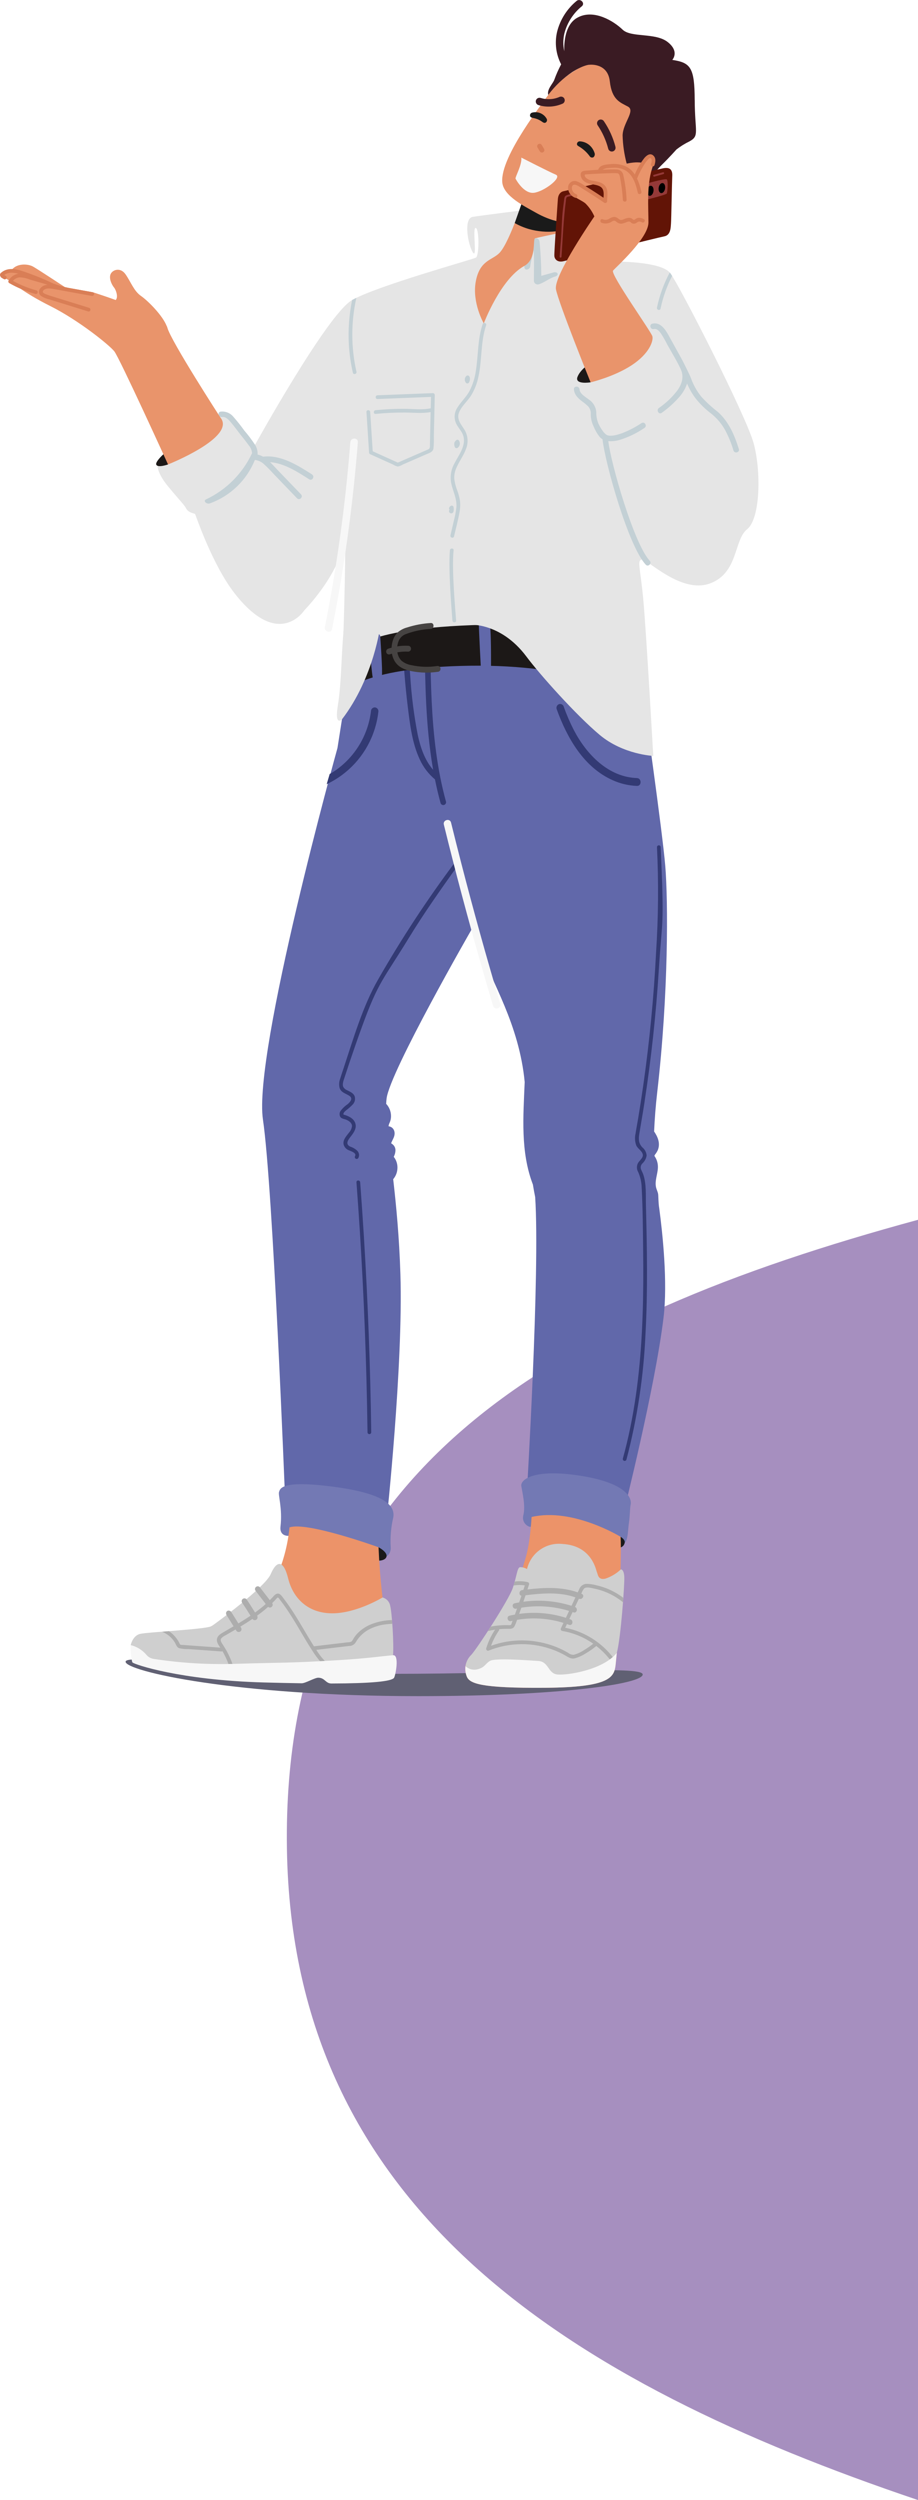
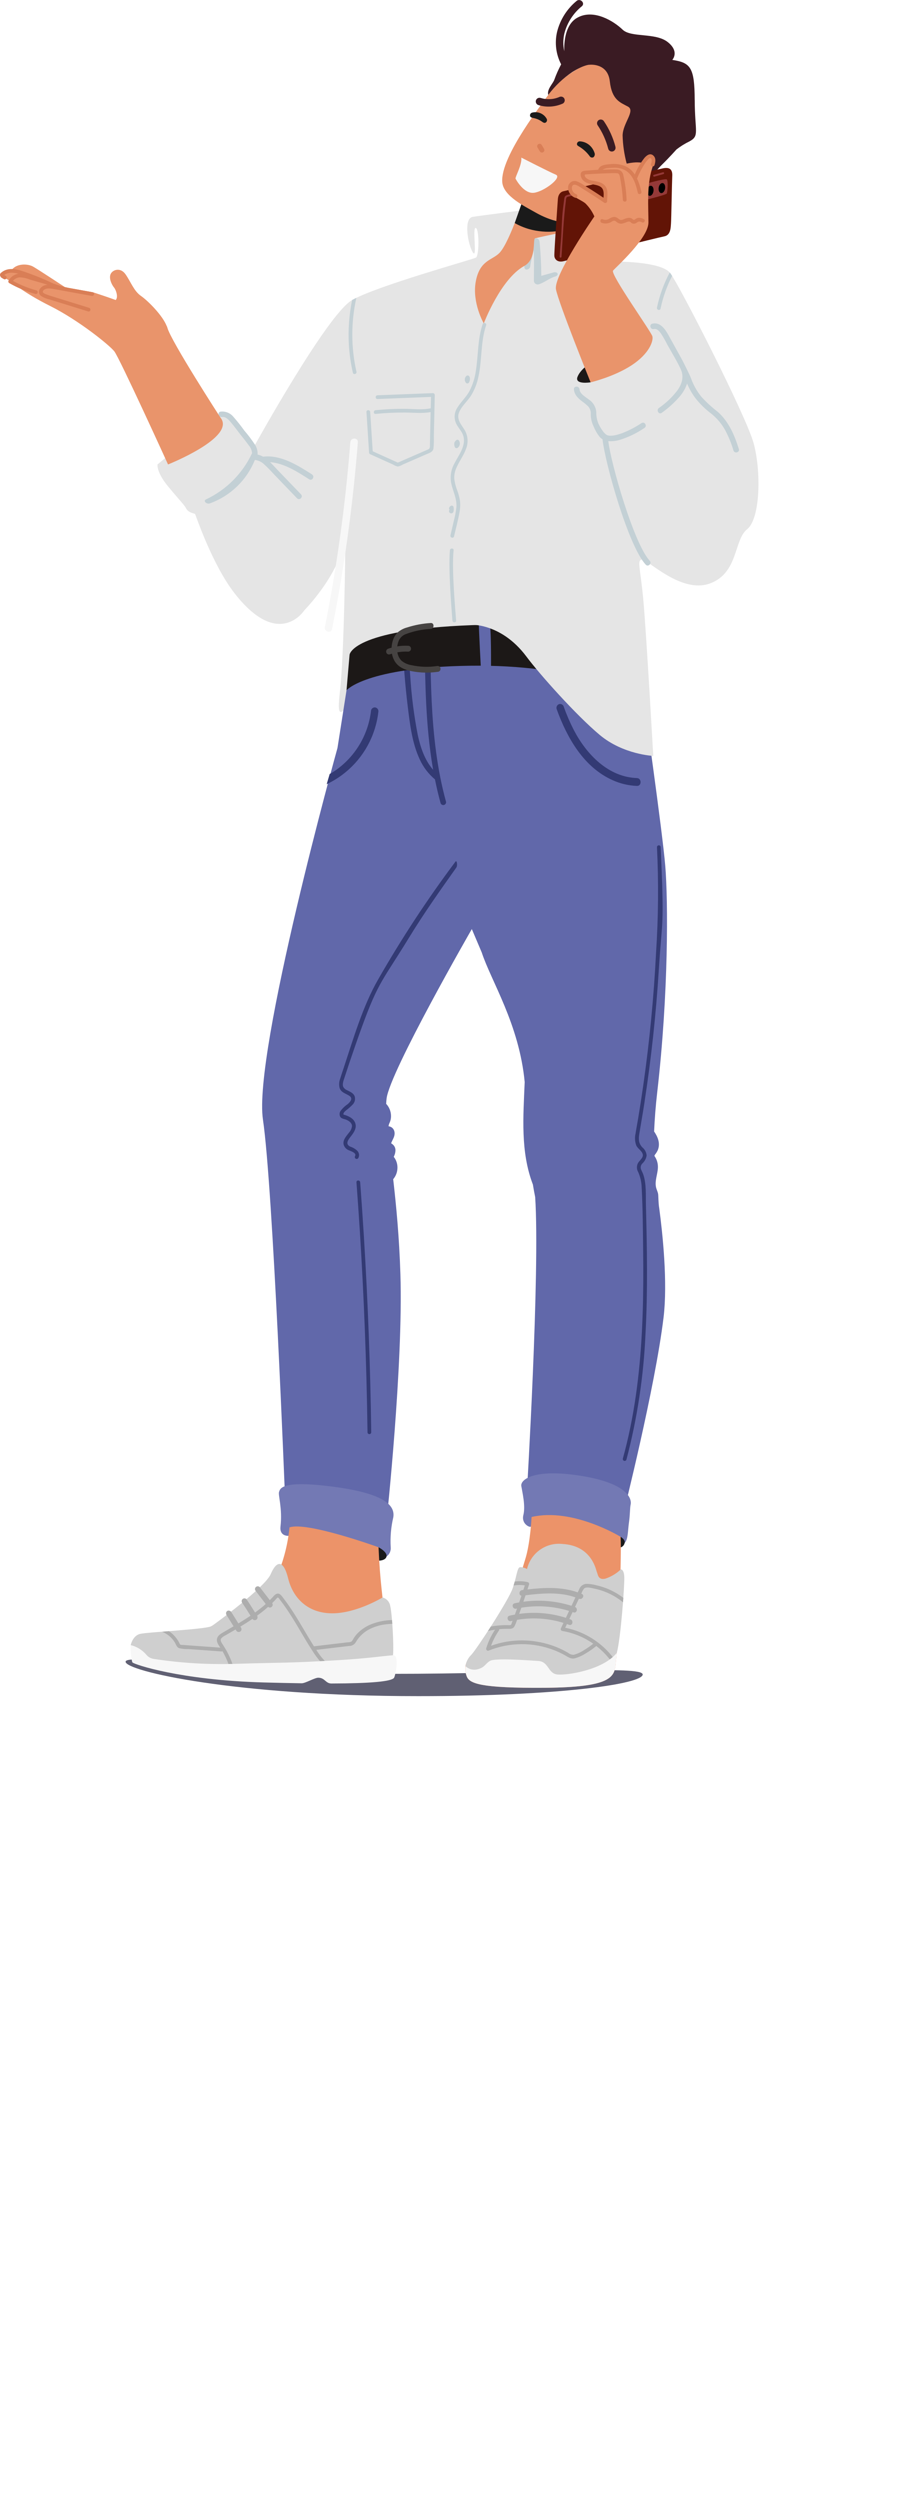
<svg xmlns="http://www.w3.org/2000/svg" id="Calque_2" data-name="Calque 2" viewBox="0 0 324.85 884.39">
  <defs>
    <style> .cls-1 { fill: #6168aa; } .cls-2 { fill: #464342; } .cls-3 { fill: #606073; } .cls-4 { fill: #1c1817; } .cls-5 { fill: none; } .cls-6 { fill: #621406; } .cls-7 { fill: #e5e5e5; } .cls-8 { fill: #e9946b; } .cls-9 { fill: #c3d0d5; } .cls-10 { fill: #333a74; } .cls-11 { fill: #1a1a1a; } .cls-12 { fill: #3a1b23; } .cls-13 { fill: #cfcfcf; } .cls-14 { fill: #a68fbf; } .cls-15 { fill: #ec9369; } .cls-16 { fill: #adadad; } .cls-17 { fill: #7379b4; } .cls-18 { fill: #953938; } .cls-19 { fill: #d97e56; } .cls-20 { clip-path: url(#clippath); } .cls-21 { fill: #f7f7f7; } </style>
    <clipPath id="clippath">
      <rect class="cls-5" width="268.4" height="600.01" />
    </clipPath>
  </defs>
  <g id="Calque_1-2" data-name="Calque 1">
-     <path class="cls-14" d="M324.85,431.5v452.89c-123.78-41.79-221.36-102.94-223.32-230.37-2.06-134.56,94.48-187.49,223.32-222.52Z" />
    <g id="Groupe_8819" data-name="Groupe 8819">
      <g class="cls-20">
        <g id="Groupe_8818" data-name="Groupe 8818">
          <path id="Tracé_10135" data-name="Tracé 10135" class="cls-3" d="M227.43,592.35c0,3.29-28.9,7.66-79.44,7.66-64.99,0-103.55-8.88-103.55-12.17s43.29,4.28,93.82,4.28,89.17-3.06,89.17.23" />
          <path id="Tracé_10136" data-name="Tracé 10136" class="cls-7" d="M185.87,74.28s-15.2,1.89-18.6,2.44-1.6,10.07.06,12.59-.27-8.91,1.01-8.67,1.25,9.82.08,10.49-35.12,10-43.89,15.06-34.27,51.14-34.27,51.14c0,0-9.88-11-11.39-11.04s-23.13,18-23.13,18c0,0-.5,2.63,3.72,7.76s5.64,6.37,6.44,7.87,2.92,1.7,3.12,1.9,5.99,17.88,14.11,28.22c15.64,19.93,24.59,5.82,24.59,5.82,0,0,8.98-9.1,12.73-19.46.4-1.06.99-2.05,1.74-2.9,0,0-.33,37.85-1.96,51.63-1.43,12.11,1.76,5.69,7.26-2.2s7.7-17.84,7.7-17.84c0,0,19.63-4.23,37.9-3.92,16.96.28,16.48-.19,20.82,5.85s22.25,37.03,37.26,40.4c0,0-2.44-43.31-3.5-54.97s-2.42-14.48-.4-14.48,13.83,12.14,23.95,8.43,8.43-15.42,13.16-19.18,4.99-20.71,2.29-30.49-26.18-55.69-29.45-60.07-20.2-4.13-20.2-4.13c0,0,6.39-13.55,4.44-17.79,0,0-2.63-7.04-35.61-.46" />
          <path id="Tracé_10137" data-name="Tracé 10137" class="cls-9" d="M261.46,158.85c-1.53-4.87-3.6-9.81-7.55-13.23-2.07-1.59-4-3.37-5.75-5.3-1.63-2.02-2.89-4.31-3.73-6.76-.16-.46-2.34-5.01-3.45-7l-4.47-8.08c-1.15-2.09-2.92-4.63-5.66-3.99-1.24.29-.72,2.2.53,1.91,1.1-.26,1.99.83,2.55,1.63.81,1.26,1.55,2.56,2.22,3.9,1.57,2.84,3.34,5.65,4.71,8.6,1.27,2.73.49,5.3-1.2,7.64-1.83,2.38-4.03,4.46-6.5,6.16-1.02.74-.03,2.46,1,1.71,2.24-1.59,4.3-3.43,6.12-5.49,1.27-1.41,2.25-3.06,2.86-4.86.77,1.85,1.77,3.59,2.97,5.19,1.59,2.02,3.43,3.82,5.48,5.37,2.02,1.6,3.71,3.57,4.97,5.82,1.25,2.32,2.25,4.76,2.99,7.29.38,1.21,2.3.7,1.91-.53" />
          <path id="Tracé_10138" data-name="Tracé 10138" class="cls-9" d="M227.03,149.65c-2.16,1.46-4.49,2.66-6.92,3.6-1.41.49-3.49,1.19-5.1.75-1.34-.46-2.77-3.09-3.25-4.16-.52-1.25-.78-2.6-.75-3.95-.1-1.83-1.06-3.5-2.58-4.52-1.16-.92-3.24-1.98-3.36-3.65-.09-1.26-2.08-1.27-1.98,0,.15,1.98,1.52,3.21,3.01,4.35.75.52,1.45,1.11,2.1,1.76.65.79.95,1.81.84,2.83.04,1.46.38,2.89,1.02,4.2.52,1.29,1.22,2.51,2.07,3.62.3.36.66.66,1.07.9.98,8.68,9.17,37.78,15.31,44.38.87.94,2.27-.47,1.4-1.4-5.59-6.01-13.72-34.38-14.65-42.31,1.35.1,2.7-.04,4-.43,3.13-.96,6.09-2.39,8.79-4.24,1.08-.68.08-2.4-1-1.71" />
          <path id="Tracé_10139" data-name="Tracé 10139" class="cls-9" d="M110.43,167.83c-5.02-3.18-10.94-6.97-17.18-6.3-.05,0-.1.02-.15.03-.61-.36-1.27-.61-1.96-.75,0-.02,0-.05,0-.07.02-.09.03-.19.02-.29,0-1.1-.32-2.18-.91-3.11-1.16-1.77-2.44-3.46-3.82-5.06-1.19-1.67-2.47-3.27-3.82-4.81-1.1-1.36-2.82-2.06-4.55-1.86-1.26.2-.72,2.11.53,1.91,1.29-.21,2.39,1.04,3.14,1.92,1.09,1.28,2.08,2.65,3.11,3.98,1.07,1.37,2.19,2.72,3.2,4.13.67.77,1.08,1.74,1.16,2.76-3.36,7.19-9.12,12.97-16.29,16.35-1.17.51.21,1.86,1.4,1.4,7.24-2.63,13.01-8.22,15.89-15.36,1.3.16,2.5.75,3.41,1.69,1.31,1.17,2.49,2.5,3.7,3.77l7.8,8.11c.89.92,2.29-.48,1.4-1.4l-8.48-8.82c-.77-.8-1.58-1.71-2.46-2.56,5.02.36,9.75,3.46,13.85,6.07,1.08.69,2.07-1.03,1-1.71" />
          <path id="Tracé_10140" data-name="Tracé 10140" class="cls-9" d="M195.76,96.4l-4.21,1.18c-.03-4.01-.23-8.01-.61-12.01-.02-.74-.64-1.32-1.38-1.3-.33.01-.64.14-.87.36-2.48,2.49-2.89,6.07-3.13,9.4-.05.71.1,1.33.78,1.33.72-.01,1.31-.6,1.32-1.32.09-1.22.93-4.3,1.21-5.54.18,3.01.07,7.8.05,10.81,0,.74.62,1.33,1.35,1.32.11,0,.22-.02.32-.04,1.96-.55,3.85-2.2,5.81-2.75,1.64-.46,1-1.91-.64-1.45" />
          <path id="Tracé_10141" data-name="Tracé 10141" class="cls-9" d="M124.6,106.15c-1.05,5.13-1.44,10.37-1.16,15.6.19,3.4.67,6.78,1.43,10.1.19.83,1.46.48,1.27-.35-1.95-8.6-1.96-17.54-.03-26.15-.56.27-1.07.54-1.52.79" />
          <path id="Tracé_10142" data-name="Tracé 10142" class="cls-9" d="M237.23,96.66c-.07-.09-.15-.18-.23-.26-2.09,3.9-3.61,8.08-4.52,12.42-.17.83,1.1,1.18,1.27.35.84-4.02,2.22-7.91,4.1-11.56-.26-.41-.47-.73-.63-.94" />
          <path id="Tracé_10143" data-name="Tracé 10143" class="cls-9" d="M170.78,114.71c-1.8,5.3-1.5,10.93-2.38,16.39-.34,2.55-1.12,5.02-2.3,7.3-1.14,2.07-2.92,3.67-4.16,5.66-1.22,1.73-1.4,3.99-.46,5.9.51,1,1.24,1.87,1.82,2.82.7,1.1,1,2.42.84,3.72-.33,2.71-2.06,4.96-3.27,7.32-1.24,2.15-1.67,4.67-1.21,7.1.62,2.94,2.1,5.52,1.84,8.61-.2,1.66-.53,3.31-.96,4.93-.38,1.64-.76,3.29-1.14,4.93-.19.83,1.08,1.18,1.27.35.65-2.82,1.42-5.63,1.92-8.48.27-1.36.34-2.75.18-4.13-.2-1.23-.52-2.44-.96-3.61-.49-1.25-.83-2.55-1.03-3.87-.12-1.29.08-2.59.57-3.78.96-2.44,2.63-4.53,3.53-7.01.93-2.24.74-4.79-.53-6.86-1.23-1.96-2.89-3.72-1.88-6.18.88-2.13,2.76-3.71,4.03-5.6,1.35-2.1,2.29-4.43,2.78-6.87,1.35-6.04.74-12.39,2.75-18.3.27-.81-1-1.15-1.27-.35" />
          <path id="Tracé_10144" data-name="Tracé 10144" class="cls-9" d="M160.52,194.67c.1-.85-1.25-.84-1.32,0-.6,7.43.73,22.37.89,24.85.05.84,1.38.85,1.32,0-.16-2.48-1.65-18.08-.89-24.85" />
          <path id="Tracé_10145" data-name="Tracé 10145" class="cls-9" d="M162.43,155.88c-.09-.14-.23-.25-.39-.3-.17-.05-.36-.03-.51.07-.18.13-.33.28-.46.46-.04.06-.08.12-.11.18-.08.07-.13.16-.16.27-.03.16-.05.32-.05.48v.07c-.01.33.05.65.16.95.03.11.09.21.17.29.06.06.13.11.21.14.19.09.41.07.59-.03.41-.26.7-.68.8-1.16.11-.48.02-.99-.25-1.4" />
          <path id="Tracé_10146" data-name="Tracé 10146" class="cls-9" d="M166.27,133.62c0-.05-.02-.11-.03-.16-.03-.09-.07-.18-.14-.25-.03-.08-.08-.14-.14-.2-.12-.12-.29-.19-.47-.19-.17,0-.34.08-.47.19-.33.31-.53.74-.54,1.2,0,.07,0,.15,0,.22.01.13.03.25.07.37.08.24.2.46.37.65.14.15.35.22.55.18.2-.02.38-.14.48-.32.14-.23.24-.48.29-.74.06-.32.07-.64.02-.96" />
          <path id="Tracé_10147" data-name="Tracé 10147" class="cls-9" d="M160.5,179.34c-.04-.17-.15-.31-.3-.39-.15-.09-.34-.12-.51-.07-.18.06-.34.16-.48.3-.13.14-.22.31-.28.49-.05.17-.02.35.07.51.03.04.06.08.1.12-.18.18-.26.45-.19.71.06.21.19.38.38.49.25.14.55.14.79,0,.19-.12.34-.31.4-.53.04-.14.06-.28.07-.43.01-.11.02-.23.02-.34,0-.28-.02-.56-.07-.84" />
          <path id="Tracé_10148" data-name="Tracé 10148" class="cls-9" d="M153.63,149.88c.07-3.38.15-6.77.22-10.15,0-.36-.3-.66-.66-.66l-19.61.76c-.85.03-.85,1.35,0,1.32l18.93-.74-.09,4.02c-3.1.67-6.41.18-9.56.18-3.32,0-6.63.16-9.94.49-.84.08-.85,1.4,0,1.32,3.41-.34,6.84-.5,10.26-.49,3.05.01,6.18.4,9.2-.16-.07,3.28-.14,6.56-.21,9.84-.01.65-.03,1.31-.04,1.96.04.33,0,.67-.14.99-.18.32-.38.38-.71.52-1.19.52-2.38,1.04-3.57,1.55l-6.94,3.02-8.88-4.01c-.3-4.63-.6-9.27-.89-13.9-.05-.84-1.38-.85-1.32,0,.31,4.78.61,9.56.92,14.34,0,.23.12.45.33.57l8.17,3.69c.51.33,1.08.57,1.67.7.64-.14,1.26-.39,1.82-.74l4.16-1.81,4.01-1.75c1.05-.46,2.41-.78,2.63-2.08.14-1.4.18-2.8.13-4.2l.1-4.59" />
          <path id="Tracé_10149" data-name="Tracé 10149" class="cls-1" d="M232.88,422.31c-.14-.73-.49-1.39-.68-2.11-.63-2.32.54-4.82.61-7.16.05-1.29-.27-2.56-.93-3.66-.3-.5-.42-.46-.08-.95.41-.51.75-1.07,1.01-1.66.9-2.36-.03-4.6-1.34-6.51.19-4.34.53-8.94,1.1-13.87,4.05-35.06,3.86-67.84,2.85-80.06s-7.74-59.45-7.74-59.45c0,0-32.94-20.94-66.83-19.87s-38.23,17.19-38.23,17.19l-3.2,20.4s-29.91,107.64-26.37,131.48,7.79,133.14,7.79,133.14l35.97,8.6s5.9-54.67,4.88-87.08c-.41-13.19-1.49-24.35-2.55-33.6.88-1.03,1.4-2.32,1.49-3.67.12-1.53-.34-3.05-1.3-4.25.4-.75.61-1.58.61-2.43-.03-.78-.4-1.5-1.01-1.98-.13-.12-.27-.22-.42-.3-.03-.02-.06-.04-.09-.06.04-.17.1-.33.17-.48.51-1.17,1.23-2.13,1.01-3.5-.09-.65-.44-1.24-.97-1.63-.28-.18-.58-.31-.9-.38-.09-.02-.17-.04-.26-.06.07-.16.11-.54.17-.7.14-.36.32-.7.44-1.06.2-.6.3-1.24.29-1.88-.02-1.59-.63-3.12-1.72-4.28.03-.67.08-1.3.15-1.89,1.19-9.56,30.16-59.93,30.16-59.93l3.51,8.27c3.33,10.17,13.25,25.35,15.2,45.84-.5,12.24-1.53,24.69,2.9,36.25.24,1.49.51,2.97.81,4.44,1.74,26.62-2.94,104.53-2.94,104.53l34.19,7.22s11.13-44.09,14.17-69.06c1.52-12.5-.33-29.86-1.52-38.75-.33-1.81-.27-4.39-.4-5.08" />
          <path id="Tracé_10150" data-name="Tracé 10150" class="cls-17" d="M102.07,543.3s-3.24.25-2.81-3.32c.74-6.28-.9-11.15-.52-12.19s.44-4.33,19.23-1.86,21.82,6.91,21.21,10.8c-.82,3.47-1.13,7.05-.92,10.61.13,1.28-.44,2.53-1.48,3.27l-34.71-7.31Z" />
          <path id="Tracé_10151" data-name="Tracé 10151" class="cls-11" d="M133.95,547.34s3.15,1.62,2.83,3.27-3.78,1.98-5.75.66,2.92-3.93,2.92-3.93" />
          <path id="Tracé_10152" data-name="Tracé 10152" class="cls-15" d="M138.22,587.84c-.47,4.6-10.39,4.1-33.47,4.27s-52.24-3.28-55.68-6.75,11.68-4.7,16.26-5.79,27.17-13.17,31.51-20.22c1.44-2.47,2.57-5.1,3.38-7.84,1.11-3.65,1.85-7.4,2.22-11.19,6.08-2.18,31.51,7.02,31.51,7.02.23,5.65.64,10.72,1.13,15.23,1.43,13.45,3.5,21.83,3.14,25.28" />
          <path id="Tracé_10153" data-name="Tracé 10153" class="cls-13" d="M46.25,581.95s.66-3.3,3.3-3.96,23.72-1.61,25.41-2.79,18.86-13.73,20.84-18.36,4.44-5.45,6.18,1.57,7.03,12.3,15.62,12.3,17.76-5.6,17.76-5.6c1.42.35,2.48,1.52,2.72,2.96.66,2.64,1.34,13.78,1,17.46s-21.48,5-41.3,6.98-49.21-5.37-49.21-5.37l-2.32-5.2Z" />
          <path id="Tracé_10154" data-name="Tracé 10154" class="cls-16" d="M138.72,573.1c-2.56.05-5.09.56-7.46,1.51-1.92.78-3.65,1.98-5.05,3.51-.31.35-.59.72-.86,1.1-.25.46-.52.91-.83,1.34-.41.44-1.3.39-1.87.45l-2.12.25-9.43,1.12c-2.85-4.49-5.36-9.18-8.34-13.59-.79-1.17-1.61-2.31-2.47-3.43-.6-.77-1.31-1.99-2.46-1.53-.43.21-.8.52-1.09.9-.41.45-.84.89-1.27,1.32l-3.52-4.57c-.36-.41-.99-.45-1.39-.08-.41.36-.45.99-.08,1.39.01.01.02.02.03.04l3.52,4.58c-.54.49-1.1.96-1.67,1.42-.69.55-1.39,1.09-2.1,1.6-.98-1.6-1.99-3.18-3.05-4.73-.39-.39-1.03-.38-1.41,0-.33.34-.38.87-.12,1.26,1.02,1.51,2.01,3.04,2.96,4.6-1.4.95-2.83,1.84-4.28,2.72l-2.61-4.17c-1.14-1.01-2.2.22-1.58,1.22l2.48,3.97c-1.15.68-2.31,1.34-3.46,2.02-.94.55-2.08,1.15-2.38,2.3-.3,1.19.48,2.26,1.14,3.23l-7.38-.53-3.87-.28-1.93-.14c-.31.02-.62-.01-.92-.09-.2-.11-.28-.39-.38-.58-.84-1.7-2.12-3.15-3.7-4.2l-2.42.19c.94.37,1.82.9,2.59,1.55.73.62,1.37,1.35,1.87,2.16.46.74.69,1.78,1.58,2.11,1.08.25,2.2.36,3.31.32l3.87.28,7.74.56c.14.01.29-.03.4-.12,1.41,2.45,2.47,5.08,3.17,7.81.11.35.48.55.83.44.34-.1.53-.45.45-.79-.62-2.45-1.53-4.81-2.7-7.05-.59-1.12-1.28-2.16-1.94-3.22-.39-.62-.66-1.25-.11-1.84.43-.39.92-.72,1.45-.97,1.16-.68,2.33-1.36,3.5-2.04l.25.4c.27.48.87.64,1.35.37s.64-.87.37-1.35c0,0,0-.02-.01-.02l-.26-.41c1.45-.87,2.88-1.78,4.28-2.72.29.43.87.56,1.32.3.46-.28.62-.88.36-1.36-.02-.03-.03-.05-.05-.08.45-.33.9-.65,1.34-.99.89-.68,1.75-1.39,2.58-2.14.3.28.75.32,1.11.11.47-.28.63-.88.36-1.36l-.05-.07c.48-.47.94-.94,1.39-1.43.16-.18.41-.57.65-.54.22.03.42.4.55.57.46.59.91,1.19,1.35,1.79.77,1.06,1.5,2.14,2.22,3.24,2.85,4.37,5.29,9,8.16,13.36,1.56,2.52,3.52,4.76,5.8,6.66.67-.07,1.33-.14,1.99-.21-2.62-1.83-4.84-4.18-6.5-6.91l7.49-.89c1.36-.16,2.72-.32,4.08-.48.94.03,1.82-.43,2.34-1.22,1.06-1.86,2.6-3.4,4.45-4.47,2.02-1.1,4.23-1.78,6.52-2,.68-.08,1.35-.12,2.03-.15-.03-.45-.07-.89-.1-1.31" />
          <path id="Tracé_10155" data-name="Tracé 10155" class="cls-21" d="M93.33,595.17c4.86.13,9.34.23,13.42.29,1.32.02,4.63-1.99,5.88-1.97,2.37.02,2.57,2.05,4.65,2.05,13.99-.04,21.31-.72,22.16-2.02.54-.83,1.95-8.26-.35-7.98-4.39.35-8.57,1.08-19.03,1.72-17.76,1.09-19.68.8-36.15,1.3-9.89.35-19.79-.23-29.57-1.73-.92-.15-1.77-.6-2.4-1.29-1.46-1.78-3.46-3.04-5.69-3.59-.22,1.22.3,5.81.63,6.14.69.7,16.74,6.25,46.45,7.08" />
          <path id="Tracé_10156" data-name="Tracé 10156" class="cls-17" d="M187.87,539.98c-.05.58-3.49-.72-2.67-4.03s-.38-8.06-.73-10.28,4.39-6.21,20.85-3.64c16.33,2.55,18.35,7.91,17.84,10.23-.27,1.22-.18,3.52-.6,6.41-.39,2.61-.28,6.1-1.52,7.11-.8.66-33.18-5.82-33.18-5.82" />
          <path id="Tracé_10157" data-name="Tracé 10157" class="cls-11" d="M219.63,543.66s1.7.96,1.42,2.14c-.39,1.63-1.92,2.06-4.34,1.75-2.36-.3,2.92-3.89,2.92-3.89" />
          <path id="Tracé_10158" data-name="Tracé 10158" class="cls-15" d="M217.86,588.74c-.47,4.6-1.89,8.14-24.97,8.31s-26.91-1.51-27.8-4.19c-1.55-4.64,1.03-6.52,4.23-9.97,3.69-3.97,6.18-8.88,12.23-19.04,1.38-2.32,3.49-9.61,4.34-12.35,1.78-5.66,2.22-14.87,2.22-14.87,14.58-3.4,31.51,7.02,31.51,7.02.23,5.65-.17,15.42-.27,19.96-.32,14.17-1.14,21.68-1.49,25.13" />
          <path id="Tracé_10159" data-name="Tracé 10159" class="cls-13" d="M164.71,589.39c.23-1.54.97-2.96,2.1-4.03,2.04-2.23,13.17-19.28,14.63-23.56s1.55-7.27,2.59-7.42c.87,0,1.72.24,2.47.67,1.33-5.68,6.68-9.49,12.48-8.88,10.57.56,11.92,9.34,12.26,10.01s.34,2.92,3.04,2.25c2.02-.69,3.87-1.8,5.42-3.26,0,0,1.1-.11,1.22,2.7s-1.25,21.72-2.65,26.83-7.81,6.8-18.83,9.83-33.11,1.53-34.72-5.14" />
          <path id="Tracé_10160" data-name="Tracé 10160" class="cls-16" d="M214.4,561.81c-1.12-.43-2.27-.78-3.44-1.04-1.16-.32-2.35-.48-3.55-.48-1.12.11-2.07.85-2.45,1.91-.18.36-.35.73-.52,1.1-5.71-2.02-11.83-1.73-17.8-1.03.19-.59.39-1.18.58-1.78.09-.35-.11-.71-.46-.81-1.51-.33-3.07-.41-4.61-.21-.12.44-.26.91-.41,1.4,1.32-.23,2.66-.24,3.98-.03-.17.54-.35,1.08-.53,1.61l-.43.05c-1.16.15-1.25,1.88-.24,1.98-.27.79-.53,1.58-.8,2.37-.54.09-1.07.19-1.6.31-1.25.27-.72,2.18.53,1.91.1-.02.21-.04.31-.06-.25.72-.5,1.43-.76,2.15-.63.12-1.26.24-1.89.39-1.24.29-.71,2.21.53,1.91.18-.04.37-.08.55-.12-.09.23-.17.46-.26.7-.05.24-.14.47-.27.68-.27.26-.68.18-1,.17-.56-.01-1.12,0-1.68.01-1.13.04-2.25.14-3.36.3-.39.05-.76.13-1.14.2-.34.53-.68,1.05-1.01,1.57.83-.19,1.67-.36,2.51-.48-1.36,2.04-2.42,4.27-3.13,6.62-.13.44.34,1.01.81.81,7.48-3.03,15.83-3.07,23.34-.13,1.25.49,2.47,1.07,3.64,1.72,1.09.61,2.14,1.41,3.47,1.15,1.41-.39,2.76-.99,3.98-1.79,1.31-.76,2.56-1.64,3.72-2.61,2.05,1.59,3.87,3.47,5.39,5.57.32-.32.62-.67.88-1.05-4.2-5.67-10.35-9.58-17.27-10.97l.61-1.3c.25.09.5.17.75.27,1.2.45,1.71-1.47.53-1.91-.14-.05-.29-.1-.43-.15l1.15-2.45c.1.04.21.07.31.1,1.2.43,1.72-1.47.54-1.91l1.38-2.92.04.02c1.16.5,2.17-1.21,1-1.71-.07-.03-.14-.05-.2-.08l.1-.21c.2-.56.49-1.08.84-1.55.75-.82,2.54-.27,3.5-.08,3.23.64,6.29,1.96,8.98,3.85.46.32.91.67,1.35,1.03.04-.53.08-1.06.12-1.57-1.88-1.43-3.96-2.59-6.16-3.44M209.91,581.46c-.96.79-1.97,1.5-3.03,2.13-1.17.8-2.46,1.41-3.83,1.78-.71.03-1.4-.2-1.95-.65-.55-.32-1.1-.62-1.66-.91-1.14-.58-2.31-1.09-3.51-1.53-4.79-1.74-9.92-2.35-14.99-1.77-2.45.28-4.85.85-7.17,1.68.69-1.91,1.63-3.72,2.78-5.39.11-.14.14-.32.1-.48.97-.08,1.95-.13,2.92-.12,1,.01,1.96.09,2.5-.92.36-.73.66-1.48.9-2.26,5.48-.94,11.11-.57,16.42,1.08l-.88,1.87c-.18.32-.07.73.25.91.04.03.09.05.14.06,3.96.66,7.72,2.2,11.01,4.51M200.24,572.3c-5.33-1.7-10.98-2.18-16.53-1.39.26-.73.52-1.46.78-2.19,5.64-.93,11.42-.53,16.89,1.14l-1.14,2.43M203.05,566.32l-.82,1.73c-5.5-1.73-11.31-2.22-17.02-1.44.26-.76.52-1.53.77-2.29,5.84-.72,12.03-1.23,17.64.75-.19.42-.39.83-.58,1.25" />
          <path id="Tracé_10161" data-name="Tracé 10161" class="cls-21" d="M192.9,597.05c23.08-.17,24.49-3.71,24.97-8.31.1-.99.24-2.32.4-4.04-5.01,6.18-17.88,8.01-21.08,7.64-3.37-.39-2.92-4.55-6.75-4.78s-15.3-1.12-17.09,0-1.75,2.33-4.5,2.98c-1.48.35-3.04-.08-4.13-1.15-.16,1.17-.03,2.36.38,3.47.9,2.68,4.72,4.36,27.8,4.19" />
          <path id="Tracé_10162" data-name="Tracé 10162" class="cls-10" d="M225.42,275.24c-10.01-.31-17.78-8.2-22.34-16.94-1.37-2.67-2.57-5.43-3.57-8.26-.19-.71-.91-1.14-1.63-.97-.71.23-1.12.98-.92,1.71,3.75,10.41,9.69,20.69,19.85,25.22,2.71,1.22,5.63,1.91,8.6,2.02,1.7.05,1.7-2.72,0-2.77" />
          <path id="Tracé_10163" data-name="Tracé 10163" class="cls-10" d="M132.04,259.5c.95-2.54,1.58-5.18,1.87-7.88.01-.75-.58-1.36-1.32-1.39-.74.04-1.32.65-1.32,1.39-1.04,8.53-5.69,16.21-12.78,21.07-.6.4-1.21.77-1.83,1.12-.33,1.12-.68,2.32-1.06,3.6,7.61-3.6,13.51-10.03,16.45-17.92" />
          <path id="Tracé_10164" data-name="Tracé 10164" class="cls-10" d="M161.14,304.85c-9.98,13.33-19.12,27.26-27.38,41.72-5.37,9.33-8.79,21.09-12.18,31.33-.4,1.21-.82,2.42-1.19,3.64-.41,1.06-.49,2.22-.22,3.32.57,1.72,2.27,1.94,3.53,2.85,1.3.94.18,2.14-.66,2.88-1.02.68-1.91,1.54-2.62,2.54-.3.54-.34,1.2-.1,1.77.38.91,1.52.88,2.3,1.24.87.4,1.9,1.06,1.94,2.18-.09.88-.46,1.7-1.06,2.34-.9,1.2-2.32,2.62-1.88,4.31.28.9.96,1.61,1.83,1.94.62.29,2.84.94,2.2,2.05-.19.32-.09.73.22.92.32.19.73.09.92-.22h0c.45-.82.32-1.84-.32-2.53-.72-.7-1.59-1.22-2.55-1.52-2-.98-.52-2.63.4-3.83.97-1.26,1.98-2.79,1.39-4.49-.62-1.77-2.54-2.56-4.16-3.01-.16-.63.54-1.15.98-1.54.83-.62,1.6-1.31,2.32-2.06.68-.73.94-1.75.7-2.71-.38-1.28-1.65-1.75-2.68-2.28-.57-.22-1.05-.62-1.37-1.14-.45-.94.02-2.17.32-3.08.65-2,1.31-4,1.98-5.99,1.38-4.09,2.8-8.16,4.27-12.21,5.86-16.15,7.58-16.71,16.51-31.32,5.57-9.12,11.26-17.09,16.89-25.04.51-.72.21-2.81-.31-2.09" />
          <path id="Tracé_10165" data-name="Tracé 10165" class="cls-10" d="M128.78,437.57c-.4-6.44-.84-12.87-1.32-19.31-.07-.88-1.39-.89-1.32,0,1.73,22.97,2.9,45.98,3.52,69.03.17,6.45.3,12.9.39,19.35-.01.36.27.67.63.69.36.01.67-.27.69-.63,0-.02,0-.03,0-.05-.31-23.04-1.17-46.07-2.59-69.07" />
          <path id="Tracé_10166" data-name="Tracé 10166" class="cls-10" d="M228.11,389.6c2.37-15.4,4.04-30.9,5.02-46.49.98-15.66,1.65-14.47,1.2-30.14-.06-1.99-.45-11.28-.53-13.26.01-.36-.27-.67-.63-.69-.36-.01-.67.27-.69.64,0,.02,0,.03,0,.05.6,12.41.49,24.84-.32,37.23-.79,15.75-2.31,31.44-4.54,47.06-.55,3.86-1.15,7.71-1.79,11.56-.3,1.83-.66,3.65-.94,5.48-.32,1.38-.22,2.83.26,4.16.53,1.17,2.13,1.98,2.32,3.25.18,1.16-1.23,2.11-1.73,3.03-.51,1-.47,2.2.11,3.17.76,1.74,1.18,3.62,1.22,5.52.4,7.5.43,15.05.52,22.56.09,7.57.07,15.15-.2,22.72-.53,15.18-2.05,30.39-5.6,45.15-.43,1.79-.89,3.58-1.38,5.35-.1.35.1.72.45.82.35.1.72-.1.82-.45,3.82-14.54,6.08-29.44,6.74-44.46.83-15.19.54-30.42.15-45.62-.09-3.49.2-7.37-.92-10.71-.22-.66-.56-1.24-.81-1.88-.28-.75-.07-1.59.53-2.13.77-.73,1.28-1.69,1.45-2.74-.08-1.14-.64-2.2-1.53-2.91-1.33-1.41-1.37-2.91-1.06-4.79.62-3.82,1.3-7.62,1.89-11.45" />
          <path id="Tracé_10167" data-name="Tracé 10167" class="cls-10" d="M157.78,283.42c-.76-2.77-1.41-5.56-1.97-8.37,0-.05-.02-.11-.03-.16-2.32-11.74-3.05-23.79-3.34-35.77-.1-4.22-.15-8.43-.2-12.65,0-.55-.44-.99-.99-.99-.55,0-.99.44-.99.99h0c.17,15.06.37,30.21,2.88,45.08.04.26.1.51.14.77-2.95-3.34-4.48-7.89-5.44-12.29-1.33-6.84-2.22-13.75-2.66-20.71-.35-4.26-.6-8.53-.75-12.8,0-.55-.44-.99-.99-.99-.55,0-.99.44-.99.99h0c.28,7.92.9,15.82,1.87,23.68.77,6.24,1.54,12.71,4.21,18.43,1.24,2.73,3.08,5.15,5.39,7.08.56,2.78,1.2,5.54,1.95,8.26.1.54.62.9,1.16.81.54-.1.9-.62.81-1.16-.01-.07-.03-.13-.06-.2" />
          <path id="Tracé_10168" data-name="Tracé 10168" class="cls-4" d="M122.61,244.19s6.84-8.16,43.78-8.69c36.94-.53,58.25,9.78,61.28,11.37l-2.02-12.92s-16.24-14.39-58.75-12.8-43.2,10.47-43.2,10.47l-1.08,12.57Z" />
          <path id="Tracé_10169" data-name="Tracé 10169" class="cls-1" d="M170.26,238.1s-.92-16.99-.81-17.6,2.8-1.01,3.65-.24.61,15.78.67,16.99-3.46,1.95-3.52.85" />
-           <path id="Tracé_10170" data-name="Tracé 10170" class="cls-1" d="M134.55,225.04s.92,12.95.57,14.04-2.54,1.58-3.01,1.33-1.62-14.12-1.04-15.37,3.39-1.3,3.48,0" />
          <path id="Tracé_10171" data-name="Tracé 10171" class="cls-2" d="M155.85,236.34c-.14-.53-.68-.86-1.22-.73-3.01.45-6.07.34-9.04-.31-1.29-.2-2.51-.74-3.51-1.58-.79-.8-1.3-1.84-1.46-2.96,1.27-.23,2.56-.31,3.85-.24.57-.03,1.02-.52.98-1.1-.03-.53-.45-.96-.98-.98-1.3-.07-2.61,0-3.89.22.06-.53.18-1.06.36-1.57.41-1.28,1.38-2.31,2.65-2.77,2.84-1.08,5.83-1.7,8.86-1.85,1.27-.08,1.28-2.16,0-2.08-2.85.17-5.66.7-8.38,1.57-1.26.33-2.43.95-3.41,1.81-.86.91-1.47,2.03-1.77,3.25-.18.68-.29,1.38-.32,2.09-.4.11-.8.23-1.2.37-.53.18-.83.74-.69,1.28.13.54.68.86,1.21.73,0,0,0,0,0,0,.27-.09.53-.18.8-.26.15.89.46,1.75.9,2.54,1.3,2.26,3.64,3.18,6,3.65,3.16.62,6.39.68,9.57.2.54-.17.84-.74.69-1.28" />
          <path id="Tracé_10172" data-name="Tracé 10172" class="cls-8" d="M171.19,114.4s-4.25-7.37-2.81-14.92,5.83-7.37,8.4-10.05c3.75-3.93,9.4-21.93,9.4-21.93l31.13,3.98s-7.43,9.67-8.62,9.22-17.71,3.18-19.33,3.59c-.92.23.64,7.32-3.81,9.77-8.41,4.62-14.36,20.35-14.36,20.35" />
          <path id="Tracé_10173" data-name="Tracé 10173" class="cls-11" d="M187.18,81.03c6.06,1.71,13.07,1.22,18.4-2.34,1.37-.98,2.62-2.12,3.71-3.41,1.27-1.4,2.47-2.87,3.62-4.37l-26.73-3.42s-2.11,5.93-4.04,11.42c1.59.9,3.28,1.61,5.04,2.12" />
-           <path id="Tracé_10174" data-name="Tracé 10174" class="cls-4" d="M59.46,164.3s-3.67,1.31-4.17.05,4.2-5.28,4.69-5.41-.51,5.37-.51,5.37" />
          <path id="Tracé_10175" data-name="Tracé 10175" class="cls-8" d="M58.48,120.63s1.22-3.31.54-5.2c-1.34-3.68-6.63-9.02-9.13-10.74s-3.6-5-5.47-7.66-4.69-1.56-5.31,0,.47,3.75,1.25,4.69,2.09,4.69-.52,4.85,5.21,7.82,10.84,10.16c2.73,1.04,5.35,2.35,7.82,3.91" />
          <path id="Tracé_10176" data-name="Tracé 10176" class="cls-8" d="M77.98,147.68s-17.56-27.13-18.76-31.79-26.38-12.51-26.38-12.51l-9.81-1.77s-9.48-6.26-11.32-7.3-5.82-1.23-7.6,1.22c0,0-2.55.34-3.23,1.31s3.06,2.71,3.06,2.71c0,0,3.93,3.76,13.88,8.73,9.95,4.98,20.78,13.71,22.61,15.98s19.03,40.04,19.03,40.04c0,0,24.3-9.64,18.52-16.61" />
          <path id="Tracé_10177" data-name="Tracé 10177" class="cls-19" d="M32.83,103.39l-8.7-1.57c-1.77-.38-3.51-.89-5.21-1.5-3.89-1.85-7.89-3.44-11.99-4.75-2.18-.59-4.67-.71-6.47.85-.45.27-.6.86-.33,1.32.02.03.04.06.06.08.06.16.17.29.3.4l.86.52c.07.05.16.07.25.08.09.02.18.02.26-.01.08-.02.16-.06.22-.12.07-.05.13-.11.17-.18.09-.15.11-.34.07-.51-.05-.16-.16-.3-.3-.4l-.52-.31c1.39-1.11,3.33-.9,5.02-.45-.21.03-.42.07-.63.13-1.21.37-2.23,1.18-2.86,2.28-.18.31-.07.71.24.9,2.91,1.67,6.02,2.96,9.26,3.84.35.09.71-.13.8-.48.08-.34-.11-.69-.45-.79-2.89-.79-5.68-1.92-8.3-3.36.58-.71,1.42-1.16,2.33-1.25,1.27.04,2.52.32,3.69.8l3.96,1.14c.77.22,1.53.44,2.27.73-.07,0-.14,0-.2,0-.92.06-1.77.49-2.36,1.2-.63.72-.63,1.8.01,2.52.94.69,2.02,1.17,3.16,1.4,1.36.44,2.74.85,4.11,1.28l9.64,2.99c.81.25,1.16-1.02.35-1.27l-9.01-2.8c-1.44-.45-2.88-.89-4.32-1.34-.64-.2-1.28-.4-1.91-.65-.7-.28-1.66-.7-.82-1.5.82-.78,2.25-.58,3.25-.42,1.47.24,2.94.53,4.41.8l9.34,1.69c.83.15,1.19-1.12.35-1.27" />
          <path id="Tracé_10178" data-name="Tracé 10178" class="cls-8" d="M194.67,32.62c-1.64,2.62-17.8,22.67-16.93,31.92.46,4.89,8.09,8.53,11.67,10.58,11.02,6.31,21.43,4.51,27.9-3.65,0,0,13.68,3.03,13.45-8.67-.15-7.82-8.99-4.9-8.99-4.9,0,0-.85-4.4,2.55-12.68,4.17-11.05-10.28-27.45-19.82-20.89,0,0-7.13,3.99-9.82,8.28" />
          <path id="Tracé_10179" data-name="Tracé 10179" class="cls-11" d="M193.44,42c-1.02-1.82-3.16-2.7-5.17-2.15-.52.15-.83.69-.69,1.22.16.5.68.56,1.22.69,1.05.2,2.05.62,2.93,1.24.42.31.92.64,1.36.36.46-.28.62-.88.36-1.36" />
          <path id="Tracé_10180" data-name="Tracé 10180" class="cls-11" d="M210.37,54.04c-.32-.97-.88-1.85-1.63-2.55-.98-.91-2.25-1.44-3.59-1.49-.55,0-.99.45-.99.99.02.53.53.69.99.99,1.37.86,2.56,1.97,3.51,3.27.28.47.88.63,1.36.36.44-.4.58-1.03.35-1.58" />
          <path id="Tracé_10181" data-name="Tracé 10181" class="cls-19" d="M192.52,52.66l-.82-1.37c-.12-.19-.3-.34-.52-.4-.23-.06-.47-.03-.67.09-.2.12-.34.3-.4.52-.06.23-.03.47.09.67l.82,1.37c.12.19.3.34.52.4.23.06.47.03.67-.09.2-.12.34-.3.4-.52.06-.23.03-.47-.09-.67" />
          <path id="Tracé_10182" data-name="Tracé 10182" class="cls-12" d="M217.78,51.9c-.83-3.2-2.2-6.24-4.05-8.98-.38-.62-1.18-.82-1.81-.47-.62.37-.84,1.18-.47,1.81,1.73,2.54,3.01,5.37,3.78,8.35.18.71.9,1.14,1.6.96s1.14-.9.96-1.6c0-.02,0-.04-.02-.06" />
          <path id="Tracé_10183" data-name="Tracé 10183" class="cls-12" d="M199.67,34.81c-.38-.61-1.17-.82-1.81-.47-.14.07-.16.07-.05.02-.08.03-.16.06-.25.1-.12.05-.25.09-.37.13-.29.1-.59.18-.89.25-.28.07-.57.12-.86.16-.06,0-.26.03-.29.03-.15.01-.31.03-.46.03-.6.03-1.19,0-1.79-.06l-.23-.03c-.17-.03-.35-.06-.52-.1-.3-.07-.6-.15-.89-.24-.7-.19-1.43.22-1.63.92-.18.7.23,1.42.92,1.63,2.85.87,5.92.67,8.64-.56.63-.37.84-1.18.47-1.81" />
          <path id="Tracé_10184" data-name="Tracé 10184" class="cls-21" d="M184.48,55.75s9.81,5.03,12.21,6.04-4.34,6.08-7.83,6.42-6.2-4.56-6.43-5.01,2.38-4.96,2.04-7.45" />
          <path id="Tracé_10185" data-name="Tracé 10185" class="cls-12" d="M245.83,35.32c-.04-11.45-1.45-13.15-7.93-14.13,0,0,2.71-2.92-1.64-6.33s-12.93-1.46-15.95-4.38-10.29-7.55-16.15-4.14c-4.13,2.4-4.58,8.42-4.49,11.77-.46-2.09-.44-4.26.06-6.34.99-3.76,3.15-7.11,6.17-9.56,1.3-1.1-.58-2.96-1.87-1.87-3.43,2.82-5.85,6.67-6.91,10.98-.89,3.87-.38,7.92,1.45,11.44-.93,1.75-1.74,3.56-2.41,5.42-.49,1.43-2.68,3.37-2.16,5.4,2.37-3.16,5.25-5.91,8.53-8.11,4.21-2.63,6.07-2.56,6.07-2.56,0,0,6.45-.78,7.19,5.85.73,6.63,3.69,7.47,6.42,8.95s-1.81,5.83-1.89,10.21c.09,3.37.58,6.72,1.45,9.98,0,0,7.89-2,7.72,2.32s2.02.72,4.73-1.93,5.14-5.4,5.14-5.4c1.43-1.12,2.98-2.08,4.61-2.87,3.65-1.98,1.91-3.24,1.87-14.69" />
          <path id="Tracé_10186" data-name="Tracé 10186" class="cls-6" d="M197.41,70.45s-1.35,18.89-1.24,20.13,1.24,2.36,3.37,1.8,33.17-8.32,35.54-8.77,2.25-3.37,2.36-4.5.34-14.84.45-16.81-.56-3.32-3.26-2.76-35.2,8.1-35.2,8.1c0,0-1.84.23-2.02,2.81" />
          <path id="Tracé_10187" data-name="Tracé 10187" class="cls-18" d="M234.61,60.93l-3.24.92c-.17.06-.27.25-.21.42.05.16.22.25.38.22l3.24-.92c.17-.06.27-.25.21-.42-.05-.16-.22-.25-.38-.22" />
          <path id="Tracé_10188" data-name="Tracé 10188" class="cls-18" d="M203.96,68.1l-2.36.66c-.56.15-1.37.23-1.7.78-.13.27-.21.55-.23.85-.06.41-.11.82-.16,1.23-.11.81-.21,1.63-.31,2.44-.41,3.31-.43,7.72-.72,11.04-.17,1.91-.31,3.81-.44,5.72-.03.42.63.42.66,0,.42-6.24.72-13.57,1.55-19.78,0-.41.07-.81.24-1.18.21-.28.82-.34,1.14-.43l2.51-.7c.17-.06.26-.25.2-.42-.05-.15-.21-.24-.37-.21" />
          <path id="Tracé_10189" data-name="Tracé 10189" class="cls-18" d="M227.37,65.33s8.05-2.34,8.59-1.86.24,4.5,0,4.99-8.35,2.52-9.19,2.58-.52-5.39.6-5.71" />
          <path id="Tracé_10190" data-name="Tracé 10190" d="M235.34,66.72c-.16.98-.8,1.69-1.42,1.59s-.99-.98-.83-1.96.8-1.69,1.42-1.59.99.98.83,1.96" />
          <path id="Tracé_10191" data-name="Tracé 10191" d="M231.24,67.68c-.16.98-.8,1.69-1.42,1.59s-.99-.98-.83-1.96.8-1.69,1.42-1.59.99.98.83,1.96" />
          <path id="Tracé_10192" data-name="Tracé 10192" class="cls-4" d="M208.99,135.24s-5.78.97-4.62-1.96c1.14-2.87,5.13-5.57,6.98-5.74s-2.36,7.7-2.36,7.7" />
          <path id="Tracé_10193" data-name="Tracé 10193" class="cls-8" d="M208.99,135.24s-11.37-28.09-12.26-32.92,13.6-25.76,13.6-25.76c-.77-1.74-1.86-3.32-3.22-4.65-1.79-1.43-5.37-2.5-5.55-4.47s.79-2.89,1.52-2.89c1.54.22,3.01.78,4.3,1.64,3.15,2.09,7.06,4.83,7.06,4.83.09-1.49.09-2.98,0-4.47-.18-1.25-3.37-1.76-4.92-1.74-1.39-.07-2.7-.66-3.67-1.66-.18-.36-.72-1.79,1.25-2.33s8.95-.54,11.09-.18,5.9,3.58,5.9,3.58c0,0,3.52-8.64,5.49-9.35s2.27,1.27,1.13,4.88c-1.87,5.88-1.25,13.42-1.25,18.97s-11.45,15.74-12.52,17,13.52,21.65,13.92,23.26-1.04,6.08-7.3,10.2-14.58,6.08-14.58,6.08" />
          <path id="Tracé_10194" data-name="Tracé 10194" class="cls-8" d="M211.21,61.07c1.06-1.26,2.47-2.16,4.06-2.6,2.6-.7,6.43.45,9.87,5.04s-.46,5.05-3.75,3.06-10.18-5.51-10.18-5.51" />
          <path id="Tracé_10195" data-name="Tracé 10195" class="cls-19" d="M231.05,54.9c-1.14-.82-2.27.11-3.02.98-1.4,1.78-2.55,3.75-3.4,5.85-.83-1.31-2.02-2.36-3.43-3-1.78-.67-3.69-.89-5.57-.63-1.52.12-3.46.33-3.94,1.94l-4.36.33c-.99.07-1.87.25-1.85,1.46.05.86.46,1.66,1.13,2.2,1.61,1.39,3.81.96,5.6,1.87,1.59.81,1.47,2.49,1.35,4.06-1.45-.98-2.9-1.94-4.38-2.87-.9-.57-1.8-1.13-2.7-1.68-.77-.55-1.62-.99-2.51-1.31-1.24-.34-2.53.39-2.87,1.63-.07.24-.09.48-.08.72.03,1.56,1.02,2.95,2.49,3.49.79.33,1.13-.95.35-1.27-1.08-.41-1.69-1.55-1.43-2.68.55-1.58,2.7.13,3.5.62,2.68,1.64,5.31,3.34,7.91,5.12.32.18.73.07.91-.25.06-.1.09-.21.09-.32,0-1.67.48-3.56-.47-5.07-.97-1.55-2.82-1.84-4.47-2.14-.94-.07-1.83-.44-2.55-1.05-.26-.26-.71-.95-.25-1.19.29-.03.58-.04.86-.07,1.83-.14,8.39-.44,9.69-.39.45.02,1.09-.06,1.38.36.23.44.38.92.42,1.41.5,2.53.82,5.1.96,7.67.05.85,1.37.85,1.32,0-.12-2.92-.5-5.83-1.15-8.69-.16-1.14-1.12-2.01-2.27-2.05-1.15-.09-4.67.06-5.07.09.46-.29.99-.48,1.53-.55.77-.08,1.54-.14,2.32-.15,1.53-.1,3.06.26,4.38,1.04,2.63,1.7,3.58,4.93,4.23,7.81.19.83,1.46.48,1.27-.35-.34-1.63-.86-3.21-1.55-4.71.02-.03.05-.04.06-.08.76-1.87,1.7-3.66,2.8-5.34.27-.39.57-.76.89-1.12.21-.23.54-.68.89-.68.3,0,.48.35.54.6.05.53-.04,1.06-.26,1.55-.26.81,1.02,1.16,1.27.35.38-1.2.59-2.66-.58-3.5" />
          <path id="Tracé_10196" data-name="Tracé 10196" class="cls-19" d="M227.82,77.52c-.59-.36-1.28-.52-1.96-.47-.3.06-.59.18-.85.35-.25.15-.54.47-.85.35-.24-.09-.45-.4-.71-.52-.27-.12-.56-.19-.86-.18-.66.05-1.3.23-1.89.52-.31.15-.64.23-.98.25-.34-.06-.66-.23-.9-.47-.44-.39-1-.61-1.59-.62-.63.1-1.23.35-1.76.72-.68.39-1.5.43-2.22.1-.79-.32-1.13.95-.35,1.27,1.21.45,2.57.28,3.64-.46.29-.24.68-.34,1.05-.26.24.12.46.28.66.46.48.4,1.09.6,1.71.57.64-.11,1.27-.31,1.86-.59.32-.15.67-.2,1.02-.14.27.09.45.37.69.52.48.29,1.08.29,1.55,0,.24-.13.45-.32.69-.44.47-.18.99-.12,1.4.18.76.37,1.43-.77.67-1.14" />
-           <path id="Tracé_10197" data-name="Tracé 10197" class="cls-7" d="M134.64,221.03s-2.2,18.55-13.65,33.47c0,0-2.68,2.64-1.44-4.93s1.22-17.3,1.99-26.09c.35-3.97,13.1-2.45,13.1-2.45" />
          <path id="Tracé_10198" data-name="Tracé 10198" class="cls-7" d="M165.62,220.97s11.39-1.13,20.67,11.3c4.75,6.36,17.6,20.74,25.93,27.71s18.95,7.42,18.95,7.42l-7.37-49.93s-50.61-6.55-58.18,3.49" />
          <path id="Tracé_10199" data-name="Tracé 10199" class="cls-21" d="M123.97,156.41c-1.33,17.11-3.45,34.14-6.35,51.08-.82,4.79-1.71,9.57-2.66,14.34-.33,1.66,2.22,2.37,2.55.7,3.4-17.07,6-34.27,7.8-51.6.5-4.83.94-9.68,1.32-14.52.13-1.7-2.51-1.69-2.64,0" />
-           <path id="Tracé_10200" data-name="Tracé 10200" class="cls-21" d="M177.05,355.13c-4.93-16.55-9.55-33.19-13.86-49.92-1.22-4.73-2.41-9.47-3.58-14.22-.41-1.65-2.95-.95-2.55.7,4.12,16.77,8.57,33.46,13.32,50.07,1.35,4.7,2.72,9.39,4.11,14.08.22.7.97,1.08,1.67.85.65-.21,1.04-.88.88-1.55" />
        </g>
      </g>
    </g>
  </g>
</svg>